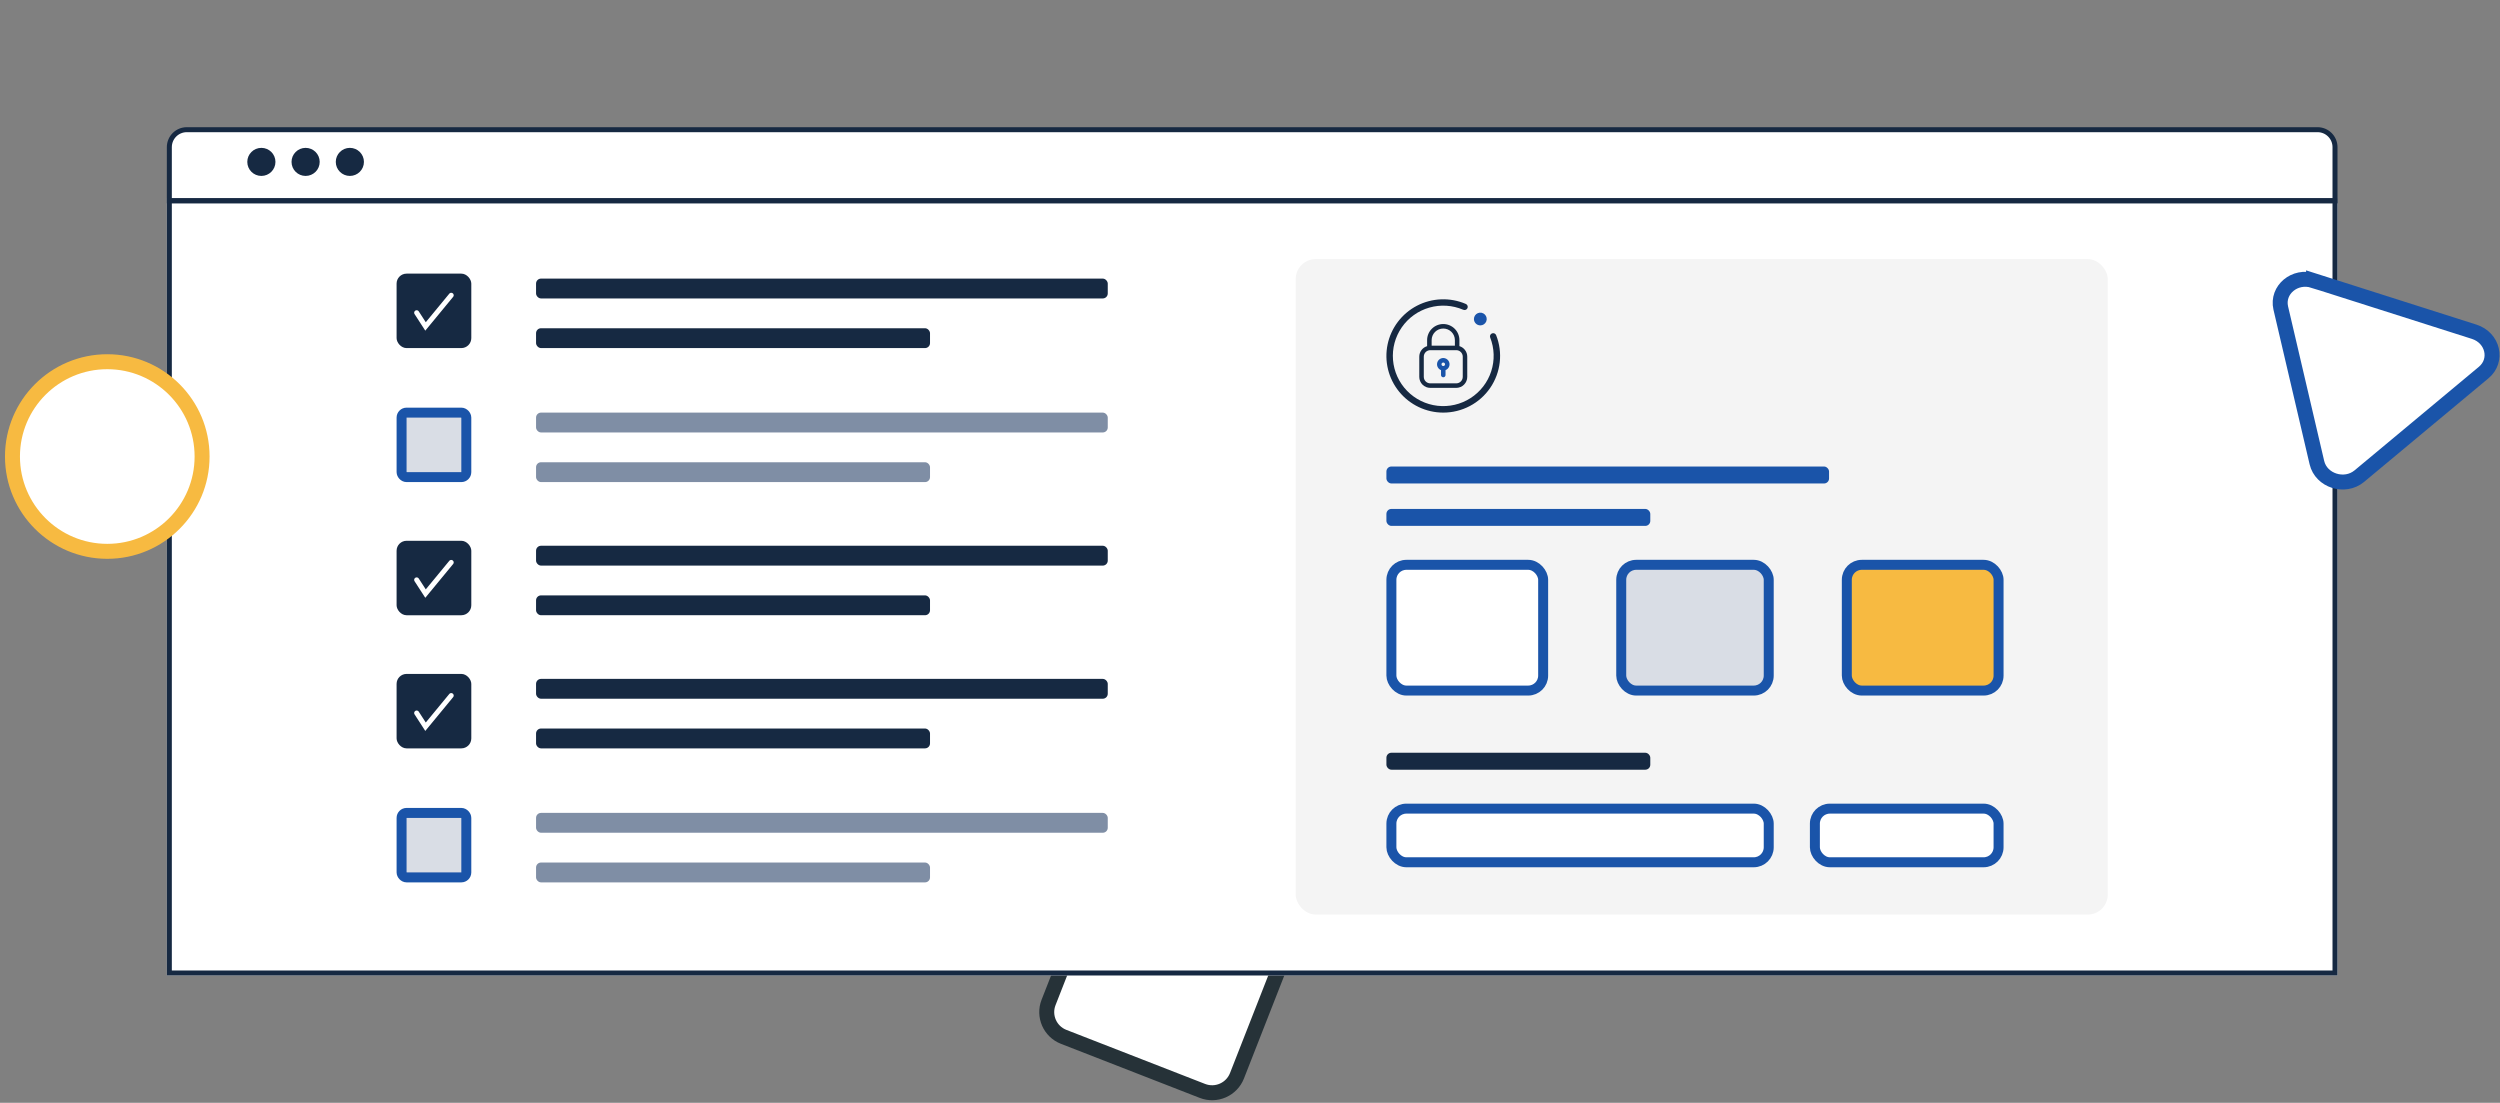
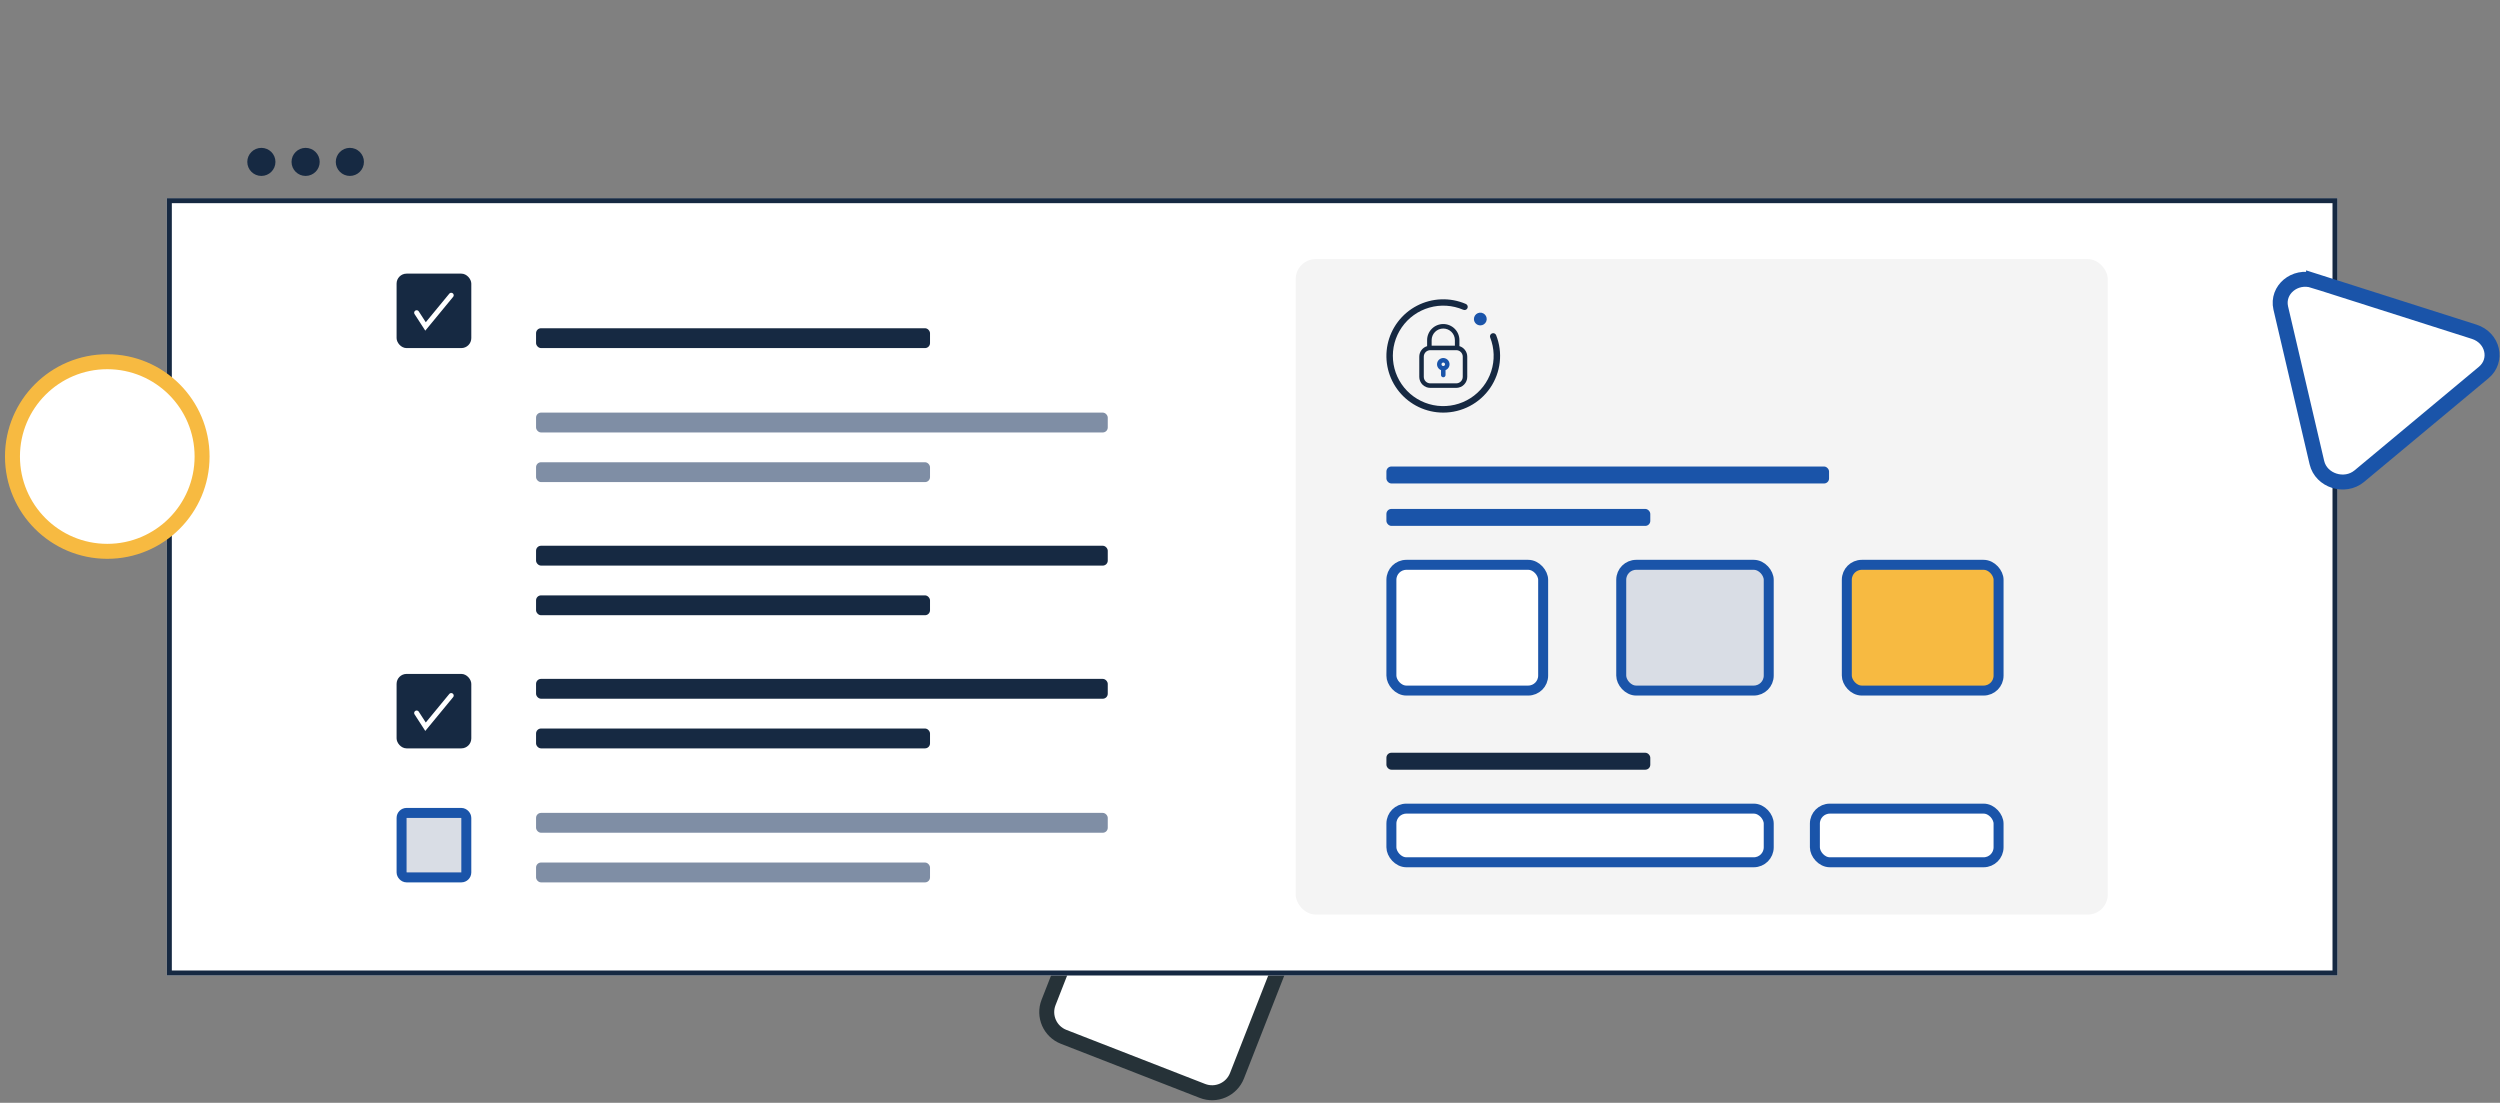
<svg xmlns="http://www.w3.org/2000/svg" fill="none" height="221" viewBox="0 0 501 221" width="501">
  <rect x="0" y="0" width="501" height="221" fill="#808080" stroke="none" />
  <g fill="#fff">
    <path d="m213.158 207.786c-2.746-1.07-4.1-4.16-3.025-6.904l10.89-27.786c1.076-2.746 4.177-4.104 6.925-3.034l27.807 10.835c2.746 1.07 4.1 4.16 3.025 6.904l-10.89 27.787c-1.076 2.745-4.177 4.104-6.925 3.033z" stroke="#263238" stroke-width="3" />
    <path d="m33.435 39.715h435v155.773h-435z" />
-     <path d="m37.435 25.988h427c1.933 0 3.5 1.567 3.5 3.5v10.763h-434v-10.763c0-1.933 1.567-3.5 3.5-3.5z" stroke="#162942" />
  </g>
  <ellipse cx="52.379" cy="32.444" fill="#162942" rx="2.821" ry="2.812" />
  <ellipse cx="61.245" cy="32.444" fill="#162942" rx="2.821" ry="2.812" />
  <ellipse cx="70.112" cy="32.444" fill="#162942" rx="2.821" ry="2.812" />
  <rect fill="#f4f4f4" height="131.35" rx="4" width="162.732" x="259.66" y="51.926" />
  <rect fill="#1a54a9" height="3.4" rx="1" width="88.706" x="277.836" y="93.49" />
  <rect fill="#1a54a9" height="3.4" rx="1" width="52.882" x="277.836" y="101.99" />
  <rect fill="#162942" height="3.4" rx="1" width="52.882" x="277.836" y="150.85" />
  <g stroke="#1a54a9" stroke-width="2">
    <rect fill="#fff" height="25.2" rx="3" width="30.412" x="278.836" y="113.19" />
    <rect fill="#d9dde5" height="25.2" rx="3" width="29.559" x="324.895" y="113.19" />
    <rect fill="#fff" height="10.75" rx="3" width="75.618" x="278.836" y="162.05" />
    <rect fill="#fff" height="10.75" rx="3" width="36.809" x="363.703" y="162.05" />
    <rect fill="#f7ba41" height="25.2" rx="3" width="30.412" x="370.102" y="113.19" />
  </g>
  <path d="m33.935 40.215h434v154.773h-434z" stroke="#162942" />
  <rect fill="#162942" height="14.92" rx="2" width="14.972" x="79.477" y="54.836" />
-   <rect fill="#162942" height="14.92" rx="2" width="14.972" x="79.477" y="108.373" />
  <rect fill="#162942" height="14.92" rx="2" width="14.972" x="79.477" y="135.053" />
-   <rect fill="#d9dde5" height="12.92" rx="1" stroke="#1a54a9" stroke-width="2" width="12.972" x="80.477" y="82.692" />
  <rect fill="#d9dde5" height="12.92" rx="1" stroke="#1a54a9" stroke-width="2" width="12.972" x="80.477" y="162.909" />
-   <rect fill="#162942" height="3.979" rx="1" width="114.571" x="107.424" y="55.831" />
  <rect fill="#7f8ea5" height="3.979" rx="1" width="114.571" x="107.424" y="82.687" />
  <rect fill="#162942" height="3.979" rx="1" width="114.571" x="107.424" y="109.368" />
  <rect fill="#162942" height="3.979" rx="1" width="114.571" x="107.424" y="136.048" />
  <rect fill="#7f8ea5" height="3.979" rx="1" width="114.571" x="107.424" y="162.904" />
  <rect fill="#162942" height="3.979" rx="1" width="78.951" x="107.424" y="65.778" />
  <rect fill="#7f8ea5" height="3.979" rx="1" width="78.951" x="107.424" y="92.633" />
  <rect fill="#162942" height="3.979" rx="1" width="78.951" x="107.424" y="119.314" />
  <rect fill="#162942" height="3.979" rx="1" width="78.951" x="107.424" y="145.995" />
  <rect fill="#7f8ea5" height="3.979" rx="1" width="78.951" x="107.424" y="172.851" />
  <path d="m83.498 62.671 1.778 2.748 5.147-6.247" stroke="#fff" stroke-linecap="round" />
  <path d="m83.498 116.208 1.778 2.748 5.147-6.246" stroke="#fff" stroke-linecap="round" />
  <path d="m83.498 142.888 1.778 2.748 5.147-6.246" stroke="#fff" stroke-linecap="round" />
  <path d="m289.205 82.687c-1.69-.004-3.358-.382-4.883-1.107s-2.87-1.78-3.935-3.087c-1.066-1.307-1.827-2.834-2.227-4.471-.4-1.636-.43-3.341-.088-4.99.343-1.649 1.049-3.202 2.068-4.546 1.019-1.344 2.325-2.445 3.824-3.223s3.152-1.215 4.841-1.278c1.689-.063 3.371.25 4.923.915.08.03.153.077.214.136.062.06.111.131.145.21.032.08.048.164.049.25 0 .086-.017.171-.051.25-.035.079-.084.15-.146.21-.062.059-.135.104-.216.133-.081.032-.168.047-.254.043-.087-.003-.172-.025-.25-.063-2.145-.919-4.543-1.07-6.786-.426-2.243.643-4.194 2.042-5.52 3.956-1.325 1.915-1.945 4.228-1.752 6.547.192 2.318 1.185 4.499 2.808 6.171 1.624 1.672 3.778 2.731 6.097 2.998 2.319.267 4.66-.274 6.623-1.532 1.964-1.258 3.43-3.155 4.148-5.369.719-2.213.646-4.607-.206-6.772-.031-.078-.046-.162-.045-.245.001-.084.02-.167.053-.244.034-.077.082-.147.143-.205.06-.058.132-.104.21-.135.157-.064.333-.064.49 0 .155.067.277.193.339.349.683 1.723.932 3.587.726 5.428-.206 1.841-.861 3.605-1.908 5.136s-2.454 2.784-4.098 3.648c-1.645.865-3.477 1.315-5.336 1.312z" fill="#162942" />
  <path d="m296.654 65.209c.254.001.502-.074.713-.214.211-.14.376-.34.474-.573.097-.234.122-.491.073-.739-.049-.248-.171-.476-.351-.655-.179-.179-.408-.301-.657-.35-.249-.049-.507-.024-.741.073-.234.097-.435.261-.575.472-.141.21-.216.458-.215.711.001.338.136.661.375.9.24.239.565.373.904.374z" fill="#1a54a9" />
  <path d="m293.569 70.12c-.279-.36-.665-.624-1.102-.755v-1.204c0-.855-.341-1.675-.948-2.28-.607-.605-1.43-.945-2.288-.945s-1.681.34-2.288.945c-.607.605-.948 1.425-.948 2.28v1.206c-.454.137-.852.415-1.135.795-.283.379-.436.839-.437 1.312v4.054c.001.584.234 1.144.648 1.557.414.413.976.645 1.562.646h5.199c.585-.002 1.146-.234 1.56-.647.414-.413.647-.972.647-1.556v-4.056c0-.49-.166-.966-.47-1.351zm-8.24 1.351c.001-.344.138-.673.381-.917.121-.121.265-.217.424-.282.158-.065.328-.099.499-.098h5.199c.171-.001.34.033.498.098s.301.161.422.282c.244.243.383.573.384.917v4.056c-.001.344-.139.674-.384.917-.244.243-.575.38-.92.381h-5.199c-.345 0-.677-.137-.921-.38-.245-.243-.383-.573-.383-.917zm1.572-2.2v-1.11c0-.616.246-1.206.682-1.642.437-.435 1.03-.68 1.648-.68s1.211.245 1.648.68.682 1.026.682 1.642v1.11z" fill="#162942" />
  <path d="m290.256 72.272c-.116-.163-.27-.296-.448-.388-.179-.092-.377-.14-.577-.14-.293.003-.576.106-.8.294-.225.188-.377.447-.43.734-.054.287-.006.583.136.839.142.255.368.454.641.561v.985c0 .12.047.234.132.319.085.085.201.132.321.132s.235-.048.32-.132c.085-.085.133-.2.133-.319v-.985c.179-.07.339-.179.47-.32.13-.141.226-.31.281-.493.055-.184.067-.377.036-.566-.032-.189-.106-.368-.218-.525zm-1.276.48c.067-.064.157-.1.251-.099.046-.001.092.008.135.025.044.017.083.043.116.075s.06.071.077.114c.018.043.028.089.028.135-.001.094-.039.184-.105.25-.067.066-.157.104-.251.105-.095-.001-.185-.038-.251-.105-.067-.066-.105-.156-.105-.25.001-.094.039-.183.105-.25z" fill="#1a54a9" />
  <path d="m463.636 56.231 32.194 10.254c3.777 1.219 4.818 5.753 1.897 8.174l-24.922 20.761c-2.922 2.421-7.644.924-8.5-2.715l-7.243-30.987c-.827-3.638 2.825-6.678 6.574-5.487z" fill="#fff" stroke="#1a54a9" stroke-miterlimit="10" stroke-width="3" />
  <path d="m40.498 91.487c0 10.493-8.507 19-19 19-10.493 0-19-8.507-19-19 0-10.493 8.507-19 19-19 10.493 0 19 8.507 19 19z" fill="#fff" stroke="#f7ba41" stroke-miterlimit="10" stroke-width="3" />
</svg>